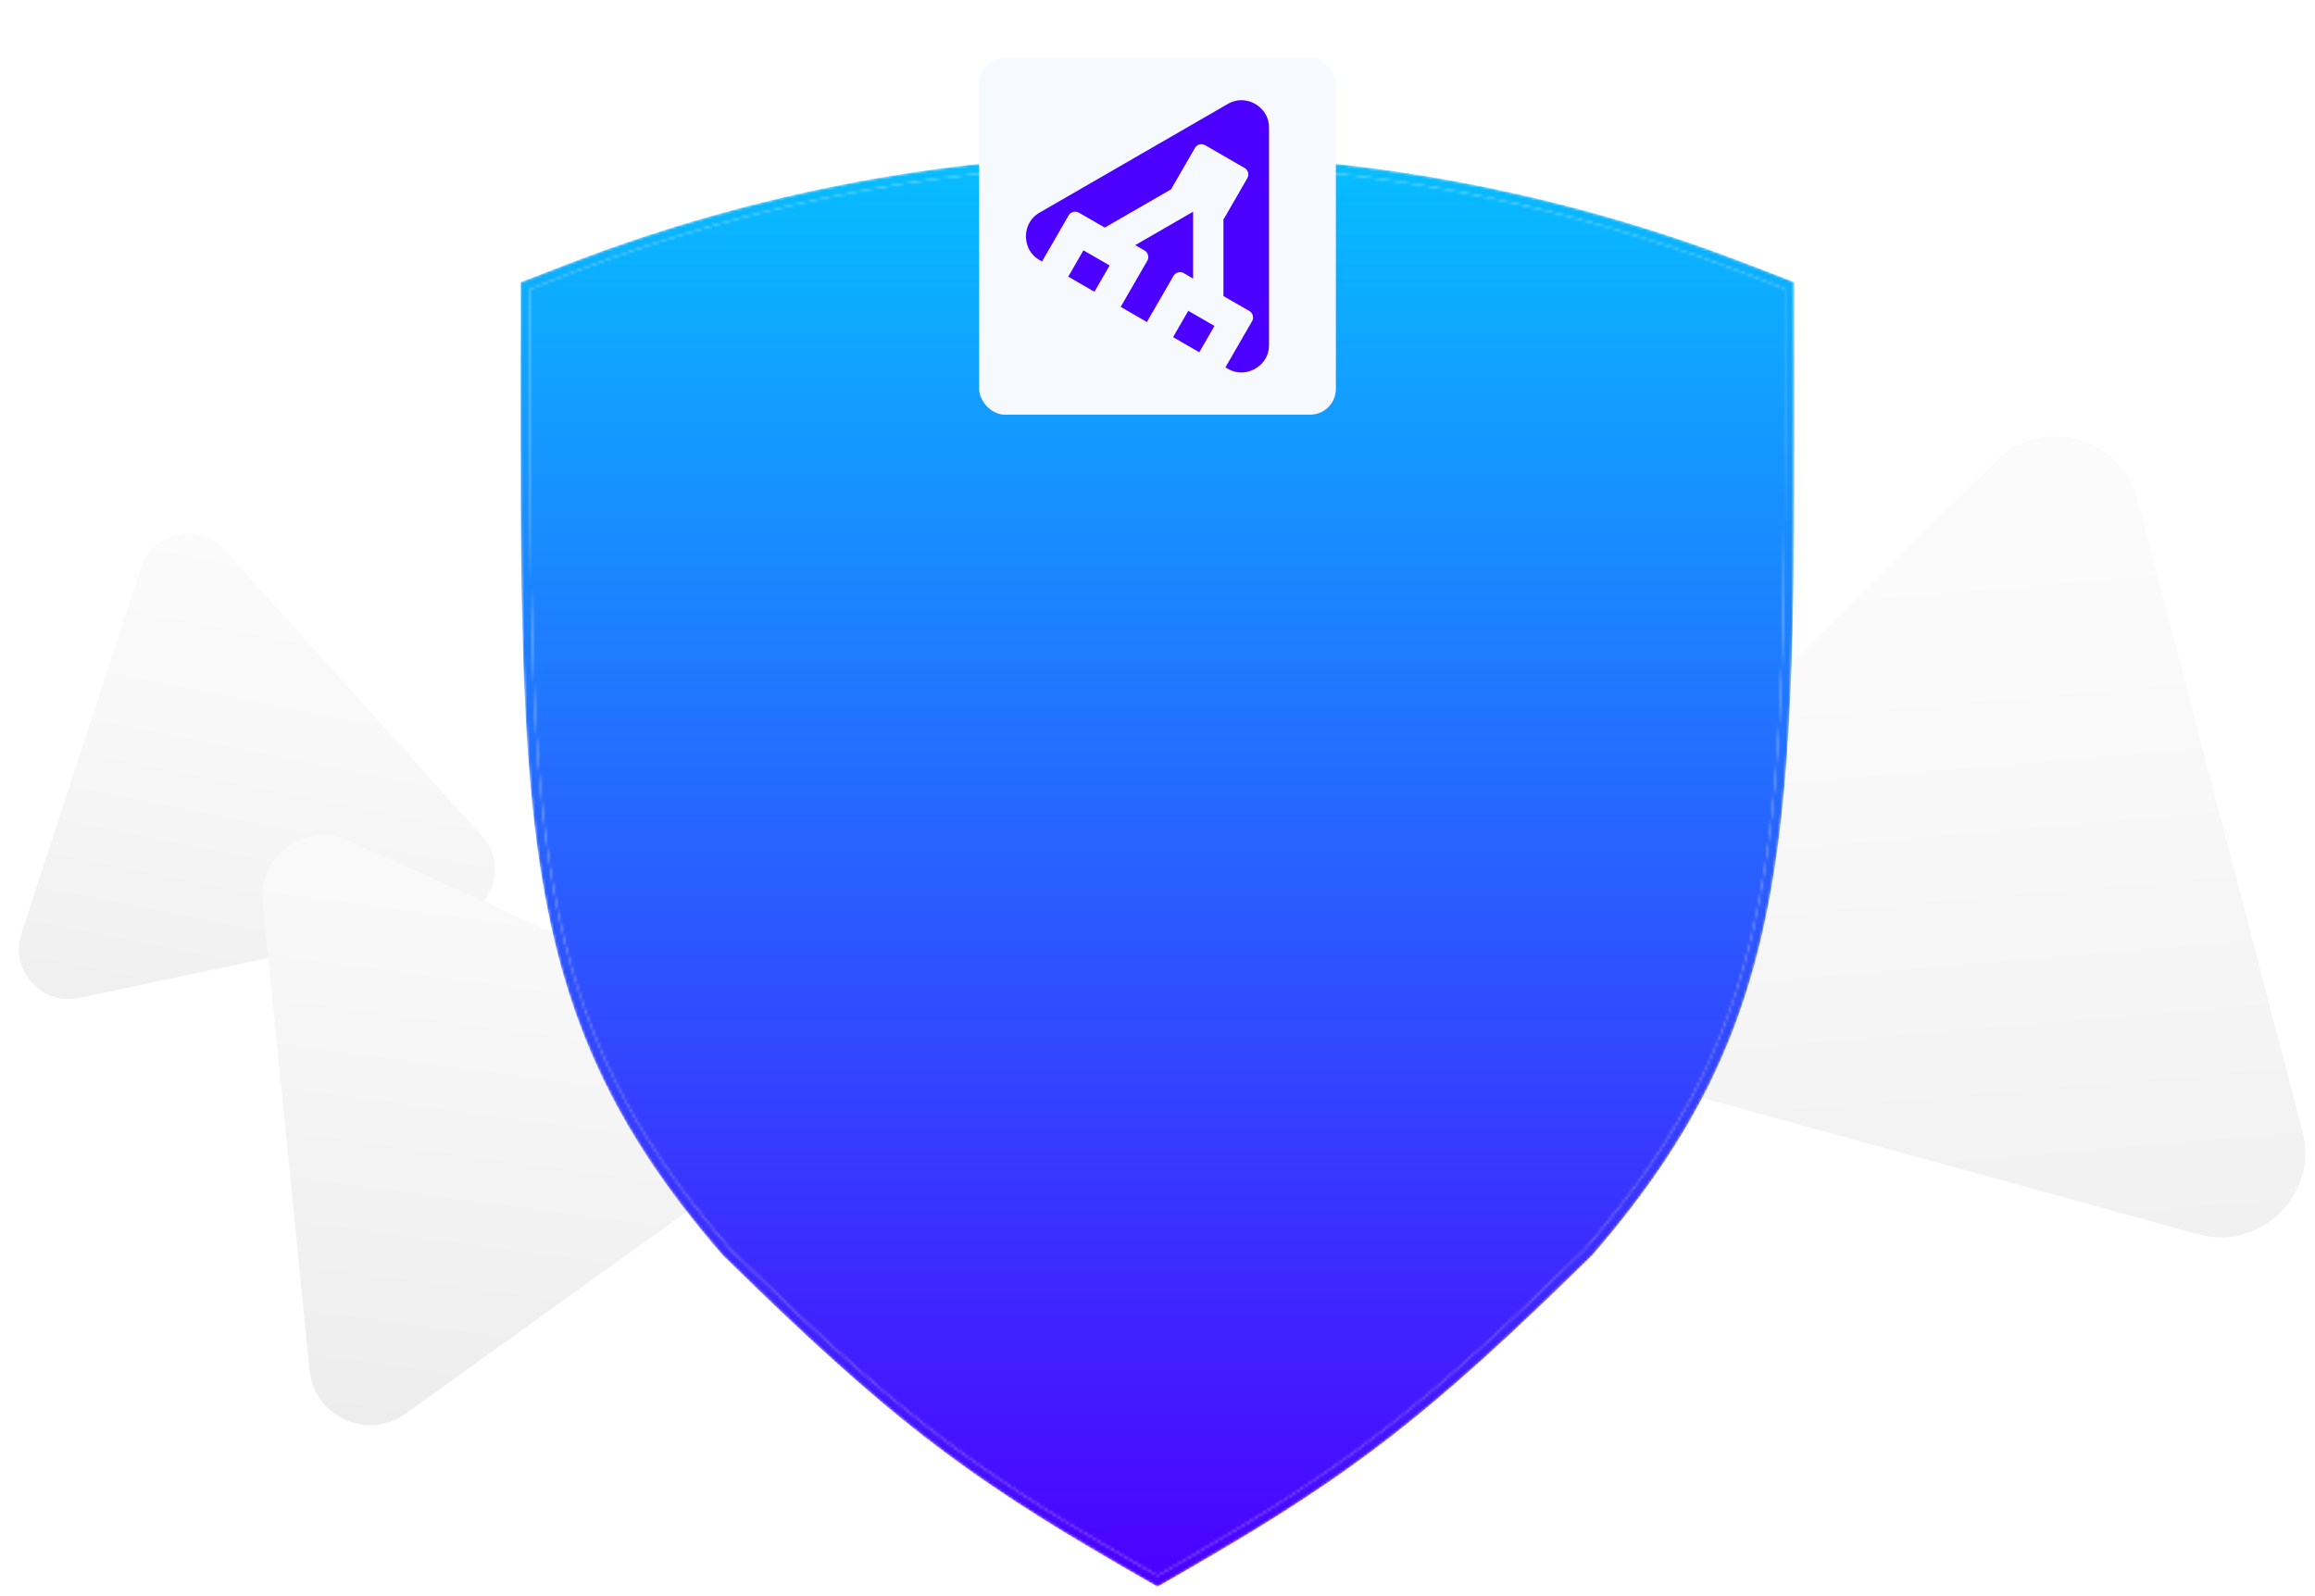
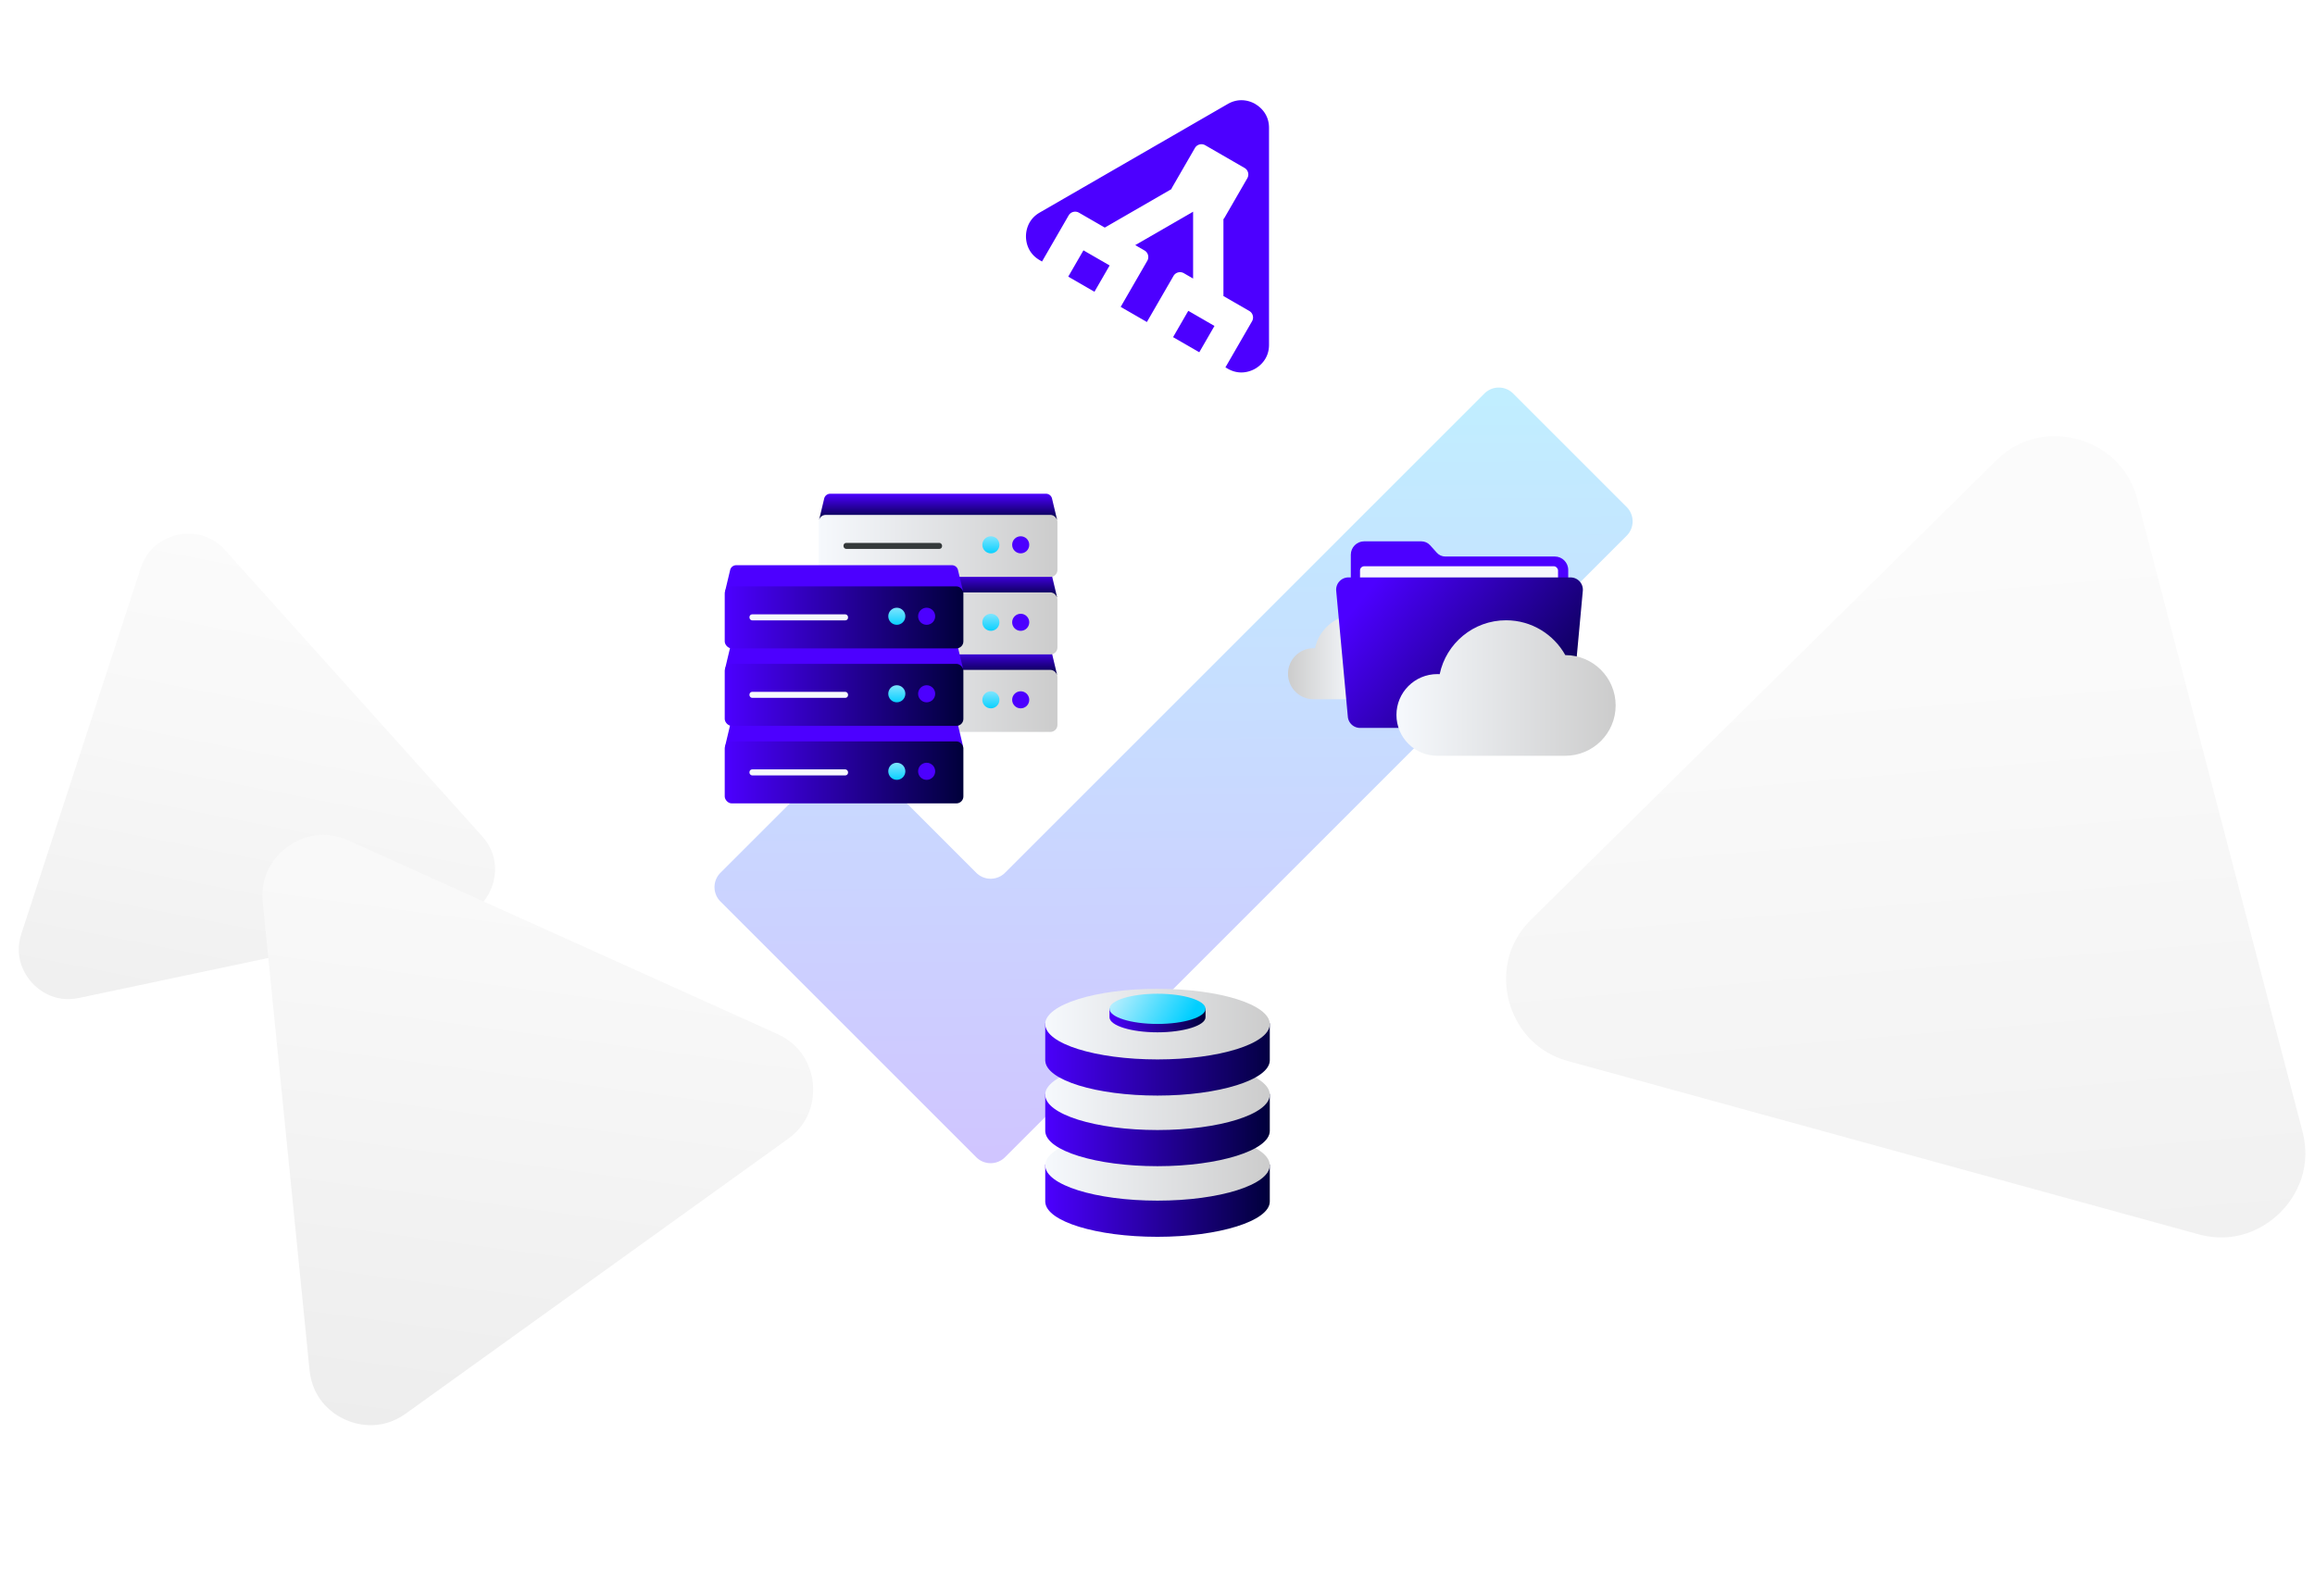
<svg xmlns="http://www.w3.org/2000/svg" xmlns:xlink="http://www.w3.org/1999/xlink" data-name="Layer 2" viewBox="0 0 870 600">
  <defs>
    <linearGradient id="a" x1="141.69" x2="15.76" y1="111.5" y2="754.25" gradientUnits="userSpaceOnUse">
      <stop offset="0" stop-color="#fff" />
      <stop offset=".26" stop-color="#f8f8f8" />
      <stop offset=".62" stop-color="#e6e6e6" />
      <stop offset="1" stop-color="#ccc" />
    </linearGradient>
    <linearGradient xlink:href="#a" id="m" x1="231.42" x2="123.15" y1="153.84" y2="963.5" />
    <linearGradient id="n" x1="679.17" x2="767.43" y1="-37.89" y2="1007.82" gradientUnits="userSpaceOnUse">
      <stop offset="0" stop-color="#fff" />
      <stop offset=".28" stop-color="#fafafa" />
      <stop offset=".56" stop-color="#eee" />
      <stop offset=".84" stop-color="#dadada" />
      <stop offset="1" stop-color="#ccc" />
    </linearGradient>
    <linearGradient id="l" x1="440.13" x2="442.34" y1="117.16" y2="475.2" gradientUnits="userSpaceOnUse">
      <stop offset="0" stop-color="#00cfff" />
      <stop offset="1" stop-color="#4c00ff" />
    </linearGradient>
    <linearGradient id="b" x1="392.8" x2="477.2" y1="451.33" y2="451.33" gradientUnits="userSpaceOnUse">
      <stop offset="0" stop-color="#4c00ff" />
      <stop offset="1" stop-color="#00003a" />
    </linearGradient>
    <linearGradient id="c" x1="392.8" x2="477.38" y1="438.06" y2="438.06" gradientUnits="userSpaceOnUse">
      <stop offset="0" stop-color="#f6f9fd" />
      <stop offset="1" stop-color="#ccc" />
    </linearGradient>
    <linearGradient xlink:href="#b" id="o" y1="424.79" y2="424.79" />
    <linearGradient xlink:href="#c" id="p" x1="392.66" x2="477.22" y1="411.52" y2="411.52" />
    <linearGradient xlink:href="#b" id="q" x1="390.39" x2="481.04" y1="398.25" y2="398.25" />
    <linearGradient xlink:href="#c" id="r" x1="392.53" x2="476.92" y1="384.98" y2="384.98" />
    <linearGradient xlink:href="#b" id="s" x1="416.95" x2="453.05" y1="383.57" y2="383.57" />
    <linearGradient id="d" x1="412.74" x2="445.51" y1="365.87" y2="385.54" gradientUnits="userSpaceOnUse">
      <stop offset="0" stop-color="#f6f9fd" />
      <stop offset="1" stop-color="#00cfff" />
    </linearGradient>
    <linearGradient id="e" x1="352.55" x2="352.55" y1="254.04" y2="243.88" gradientUnits="userSpaceOnUse">
      <stop offset="0" stop-color="#00003a" />
      <stop offset="1" stop-color="#4c00ff" />
    </linearGradient>
    <linearGradient xlink:href="#c" id="t" x1="307.71" x2="397.4" y1="263.48" y2="263.48" gradientTransform="translate(705.1 526.96) rotate(-180)" />
    <linearGradient xlink:href="#d" id="u" x1="372.38" x2="372.38" y1="253.34" y2="266.79" />
    <linearGradient xlink:href="#e" id="v" y1="224.9" y2="214.74" />
    <linearGradient xlink:href="#c" id="w" x1="307.71" x2="397.4" y1="234.34" y2="234.34" gradientTransform="translate(705.1 468.69) rotate(-180)" />
    <linearGradient xlink:href="#d" id="x" x1="372.38" x2="372.38" y1="224.2" y2="237.65" />
    <linearGradient xlink:href="#e" id="y" y1="195.77" y2="185.6" />
    <linearGradient xlink:href="#c" id="z" x1="307.71" x2="397.4" y1="205.2" y2="205.2" gradientTransform="translate(705.1 410.41) rotate(-180)" />
    <linearGradient xlink:href="#d" id="A" x1="372.38" x2="372.38" y1="195.06" y2="208.51" />
    <linearGradient xlink:href="#b" id="B" x1="272.36" x2="362.05" y1="290.34" y2="290.34" gradientTransform="translate(634.41 580.69) rotate(-180)" />
    <linearGradient xlink:href="#d" id="C" x1="337.03" x2="337.03" y1="280.2" y2="293.65" />
    <linearGradient xlink:href="#b" id="D" x1="272.36" x2="362.05" y1="261.21" y2="261.21" gradientTransform="translate(634.41 522.41) rotate(-180)" />
    <linearGradient xlink:href="#d" id="E" x1="337.03" x2="337.03" y1="251.06" y2="264.52" />
    <linearGradient xlink:href="#b" id="F" x1="272.36" x2="362.05" y1="232.07" y2="232.07" gradientTransform="translate(634.41 464.14) rotate(-180)" />
    <linearGradient xlink:href="#d" id="G" x1="337.03" x2="337.03" y1="221.93" y2="235.38" />
    <linearGradient id="H" x1="594.76" x2="543.3" y1="246.93" y2="246.93" gradientTransform="translate(-59.26)" gradientUnits="userSpaceOnUse">
      <stop offset=".5" stop-color="#f6f9fd" />
      <stop offset="1" stop-color="#ccc" />
    </linearGradient>
    <linearGradient xlink:href="#b" id="I" x1="517.15" x2="591.34" y1="218.3" y2="278.13" />
    <linearGradient xlink:href="#c" id="J" x1="524.8" x2="607.19" y1="258.64" y2="258.64" />
    <linearGradient id="g" x1="435" x2="435" y1="10.59" y2="595.3" gradientUnits="userSpaceOnUse">
      <stop offset=".14" stop-color="#e6be69" />
      <stop offset=".17" stop-color="#c6a156" />
      <stop offset=".23" stop-color="#9b7b3e" />
      <stop offset=".28" stop-color="#7d5f2c" />
      <stop offset=".32" stop-color="#6a4f21" />
      <stop offset=".35" stop-color="#64491e" />
      <stop offset=".43" stop-color="#e6be69" />
      <stop offset=".43" stop-color="#e0b865" />
      <stop offset=".44" stop-color="#ad8b4a" />
      <stop offset=".46" stop-color="#846834" />
      <stop offset=".47" stop-color="#674e24" />
      <stop offset=".47" stop-color="#563f1b" />
      <stop offset=".48" stop-color="#503a18" />
      <stop offset=".52" stop-color="#fff7cd" />
      <stop offset=".54" stop-color="#e6be69" />
      <stop offset=".56" stop-color="#fff7cd" />
      <stop offset=".7" stop-color="#fff7cd" />
      <stop offset=".77" stop-color="#fff3b8" />
      <stop offset=".87" stop-color="#ffec94" />
    </linearGradient>
    <linearGradient id="h" x1="435" x2="435" y1="14.91" y2="591.12" data-name="New Gradient Swatch copy" gradientUnits="userSpaceOnUse">
      <stop offset=".13" stop-color="#ffec94" />
      <stop offset=".23" stop-color="#fff3b8" />
      <stop offset=".3" stop-color="#fff7cd" />
      <stop offset=".44" stop-color="#fff7cd" />
      <stop offset=".46" stop-color="#e6be69" />
      <stop offset=".48" stop-color="#fff7cd" />
      <stop offset=".52" stop-color="#503a18" />
      <stop offset=".53" stop-color="#563f1b" />
      <stop offset=".53" stop-color="#674e24" />
      <stop offset=".54" stop-color="#846834" />
      <stop offset=".56" stop-color="#ad8b4a" />
      <stop offset=".57" stop-color="#e0b865" />
      <stop offset=".57" stop-color="#e6be69" />
      <stop offset=".65" stop-color="#64491e" />
      <stop offset=".68" stop-color="#6a4f21" />
      <stop offset=".72" stop-color="#7d5f2c" />
      <stop offset=".77" stop-color="#9b7b3e" />
      <stop offset=".83" stop-color="#c6a156" />
      <stop offset=".86" stop-color="#e6be69" />
    </linearGradient>
    <linearGradient id="i" x1="271.78" x2="570.75" y1="44.45" y2="415.04" gradientUnits="userSpaceOnUse">
      <stop offset="0" stop-color="#fff0a4" />
      <stop offset=".1" stop-color="#956d13" />
      <stop offset=".17" stop-color="#fff8d8" />
      <stop offset=".28" stop-color="#d3a84c" />
      <stop offset=".3" stop-color="#cc9b43" />
      <stop offset=".34" stop-color="#c9943d" />
      <stop offset=".42" stop-color="#c8923c" />
      <stop offset=".57" stop-color="#feefa4" />
      <stop offset=".7" stop-color="#feefa4" />
      <stop offset=".78" stop-color="#d3a84c" />
      <stop offset=".79" stop-color="#be9439" />
      <stop offset=".81" stop-color="#ac8228" />
      <stop offset=".82" stop-color="#9e761c" />
      <stop offset=".85" stop-color="#976f15" />
      <stop offset=".89" stop-color="#956d13" />
      <stop offset="1" stop-color="#feefa4" />
    </linearGradient>
    <linearGradient id="j" x1="230.35" x2="639.65" y1="324.42" y2="324.42" gradientUnits="userSpaceOnUse">
      <stop offset="0" stop-color="#fff0a4" />
      <stop offset=".17" stop-color="#fff8d8" />
      <stop offset=".32" stop-color="#d3a84c" />
      <stop offset=".39" stop-color="#ddb961" />
      <stop offset=".54" stop-color="#f9e699" />
      <stop offset=".57" stop-color="#feefa4" />
      <stop offset=".7" stop-color="#feefa4" />
      <stop offset=".84" stop-color="#d3a84c" />
      <stop offset="1" stop-color="#feefa4" />
    </linearGradient>
    <linearGradient id="k" x1="591.14" x2="263.23" y1="80.33" y2="267.9" gradientUnits="userSpaceOnUse">
      <stop offset="0" />
      <stop offset="1" stop-color="#fff" />
    </linearGradient>
    <linearGradient xlink:href="#l" id="L" x1="435" x2="435" y1="10.59" y2="595.3" />
    <filter id="f" width="478.76" height="538.57" x="195.62" y="57.95" color-interpolation-filters="sRGB" filterUnits="userSpaceOnUse">
      <feColorMatrix result="cm" values="-1 0 0 0 1 0 -1 0 0 1 0 0 -1 0 1 0 0 0 1 0" />
    </filter>
    <filter id="M" width="156" height="156" x="357.31" y="11.49" filterUnits="userSpaceOnUse">
      <feOffset />
      <feGaussianBlur result="blur" stdDeviation="3.36" />
      <feFlood flood-color="#00002d" flood-opacity=".2" />
      <feComposite in2="blur" operator="in" />
      <feComposite in="SourceGraphic" />
    </filter>
    <mask id="K" width="478.76" height="538.57" x="195.62" y="57.95" maskUnits="userSpaceOnUse">
      <g filter="url(#f)">
        <path fill="url(#g)" d="M674.36 133.04c0-9.07-.02 1.63-.02-7.9v-19.09l-17.81-6.87c-70.95-27.36-145.5-41.23-221.59-41.23-76.02 0-150.54 13.88-221.47 41.23l-17.81 6.87v19.09c0 9.53 0-1.18-.02 7.9-.17 180.84-.27 250.46 75.26 338l.76.88.83.81c59.7 58.51 88.87 81.23 148.59 115.74l13.92 8.04 13.92-8.04c59.73-34.51 88.89-57.22 148.59-115.74l.83-.81.76-.88c75.53-87.55 75.43-157.16 75.26-338Zm-78.01 335.63-.66.77-.72.71c-59.44 58.26-88.46 80.86-147.87 115.19l-12.1 6.99-12.1-6.99c-59.41-34.32-88.43-56.93-147.87-115.19l-.72-.71-.66-.77C199 382.15 199.1 313.01 199.27 133.04c0-9.07.02 1.63.02-7.9v-16.6l15.49-5.97c70.52-27.19 144.59-40.98 220.17-40.99 75.65 0 149.75 13.79 220.28 40.99l15.49 5.97v16.6c0 9.53 0-1.17.02 7.9.17 179.97.27 249.11-74.38 335.63Z" />
        <path fill="url(#h)" d="M422.9 585.33c-59.41-34.32-88.43-56.93-147.87-115.19l-.72-.71-.66-.77C199 382.14 199.1 313 199.27 133.03c0-9.07.02 1.63.02-7.9v-16.6l15.49-5.97c70.52-27.19 144.59-40.98 220.17-40.99 75.65 0 149.75 13.79 220.28 40.99l15.49 5.97v16.6c0 9.53 0-1.17.02 7.9.17 179.97.27 249.11-74.38 335.63l-.66.77-.72.71C535.54 528.4 506.52 551 447.11 585.33l-12.1 6.99-12.1-6.99Z" />
-         <path fill="url(#i)" d="M646.52 125.14c-44.59-17.19-118.32-39.38-211.58-39.37-93.2 0-166.89 22.18-211.47 39.37 0 195.96-3.8 243.95 68.49 327.73 57.94 56.79 85.2 78.1 143.04 111.52 57.83-33.41 85.09-54.73 143.04-111.52 72.28-83.78 68.49-131.76 68.49-327.73Zm-16.75 188.22c-4.32 27.94-10.79 51.77-19.79 72.87-9.39 22.03-21.87 41.93-38.13 60.84-56.12 54.98-82.64 75.93-136.86 107.53-54.21-31.59-80.74-52.54-136.86-107.53-16.26-18.9-28.74-38.81-38.13-60.84-8.99-21.1-15.47-44.94-19.79-72.87-8.45-54.65-8.39-93.33-8.3-180.29 0-7.22.01 5.42.02-2.09 65.13-24.38 133.39-36.73 203-36.74 69.68 0 137.97 12.36 203.11 36.74 0 7.51 0-5.13.02 2.09.08 86.96.15 125.64-8.3 180.29Z" />
+         <path fill="url(#i)" d="M646.52 125.14c-44.59-17.19-118.32-39.38-211.58-39.37-93.2 0-166.89 22.18-211.47 39.37 0 195.96-3.8 243.95 68.49 327.73 57.94 56.79 85.2 78.1 143.04 111.52 57.83-33.41 85.09-54.73 143.04-111.52 72.28-83.78 68.49-131.76 68.49-327.73Zm-16.75 188.22Z" />
        <path fill="url(#j)" d="M435 554.6c-54.21-31.59-85.74-52.54-141.86-107.53-16.26-18.9-28.74-38.81-38.13-60.84-8.99-21.1-15.47-44.94-19.79-72.87-8.45-54.65-3.39-93.33-3.3-180.29 0-7.22.01 5.42.02-2.09 65.13-24.38 133.39-36.73 203-36.74 69.68 0 137.97 12.36 203.11 36.74 0 7.51 0-5.13.02 2.09.08 86.96 5.15 125.64-3.3 180.29-4.32 27.94-10.79 51.77-19.79 72.87-9.39 22.03-26.87 41.93-43.13 60.84-56.12 54.98-82.64 75.93-136.86 107.53Z" />
        <path fill="#fff" d="M435 554.6c-54.21-31.59-85.74-52.54-141.86-107.53-16.26-18.9-28.74-38.81-38.13-60.84-8.99-21.1-15.47-44.94-19.79-72.87-8.45-54.65-3.39-93.33-3.3-180.29 0-7.22.01 5.42.02-2.09 65.13-24.38 133.39-36.73 203-36.74 69.68 0 137.97 12.36 203.11 36.74 0 7.51 0-5.13.02 2.09.08 86.96 5.15 125.64-3.3 180.29-4.32 27.94-10.79 51.77-19.79 72.87-9.39 22.03-26.87 41.93-43.13 60.84-56.12 54.98-82.64 75.93-136.86 107.53Z" opacity=".25" />
        <path fill="url(#k)" d="M638.07 133.08c0-7.22-.01 5.42-.02-2.09-65.14-24.38-133.43-36.74-203.11-36.74-69.61 0-137.88 12.37-203 36.74 0 7.51 0-5.13-.02 2.09-.08 86.96-.15 125.64 8.3 180.29 4.32 27.94 8.79 51.77 17.79 72.87 4.41 10.35 11.52 20.23 17.37 29.76 91.22-188.21 257.99-221.57 362.69-242.89.02-12.9 0-26.24 0-40.04Z" opacity=".4" />
        <path fill="#e6be69" d="M303.93 452.63c-16.26-18.9-33.74-38.81-43.13-60.84-8.99-21.1-15.47-44.94-19.79-72.87-8.45-54.65-3.39-93.33-3.3-180.29 0-7.22.01 5.42.02-2.09 65.13-24.38 133.39-36.73 203-36.74 67.62 0 133.93 11.64 197.33 34.61v-3.43c-65.14-24.38-133.43-36.74-203.11-36.74-69.61 0-137.88 12.37-203 36.74 0 7.51 0-5.13-.02 2.09-.08 86.96-5.15 125.64 3.3 180.29 4.32 27.94 10.79 51.77 19.79 72.87 9.39 22.03 26.87 41.93 43.13 60.84 5.99 5.87 11.64 11.35 17.03 16.5-3.62-3.5-7.36-7.13-11.25-10.94Z" />
      </g>
    </mask>
  </defs>
  <path fill="url(#a)" d="m84.64 206.84 96.59 107.55c6.52 7.27 4.89 15.24 3.87 18.33-1.01 3.09-4.39 10.51-13.95 12.53L29.73 375.13c-9.56 2.02-15.64-3.39-17.82-5.82-2.18-2.43-6.9-9.06-3.87-18.33l10.66-32.67.18-.55 1.03-3.15 32.43-99.4.54-1.65c3.02-9.29 10.76-11.85 13.95-12.53 3.18-.67 11.29-1.45 17.82 5.82Z" />
  <path fill="url(#m)" d="m130.97 315.95 161.14 72.72c10.88 4.92 12.99 14.65 13.38 18.61.39 3.96.27 13.93-9.43 20.9L152.52 531.37c-9.7 6.97-19.18 3.92-22.81 2.28-3.64-1.64-12.19-6.74-13.38-18.61l-4.18-41.82-.07-.71-.4-4.03-12.74-127.24-.21-2.12c-1.2-11.88 6.19-18.57 9.43-20.9 3.22-2.32 11.92-7.19 22.81-2.28Z" />
  <path fill="url(#n)" d="m803.28 187.77 61.99 237.46c4.18 16.05-4.5 26.8-8.43 30.67-3.93 3.87-14.8 12.44-30.79 8.04l-236.63-65.03c-15.99-4.39-20.96-17.29-22.36-22.65-1.4-5.36-3.36-19.04 8.43-30.67l41.52-40.98.7-.69 4-3.95 126.31-124.73 2.1-2.07c11.79-11.66 25.46-9.51 30.79-8.04 5.31 1.46 18.16 6.6 22.36 22.65Z" />
  <path fill="none" d="M0 0h870v600H0z" />
  <path fill="url(#l)" d="m611.38 190.65-42.78-42.78a7.636 7.636 0 0 0-10.69 0L377.64 328.14a7.636 7.636 0 0 1-10.69 0l-42.78-42.78a7.636 7.636 0 0 0-10.69 0l-42.78 42.78a7.636 7.636 0 0 0 0 10.69l96.24 96.24a7.636 7.636 0 0 0 10.69 0l233.74-233.74a7.636 7.636 0 0 0 0-10.69Z" opacity=".25" />
  <path fill="url(#b)" d="M392.83 451.94c.47 7.2 19.17 12.99 42.17 12.99s42.2-5.94 42.2-13.27v-13.92h-84.39v14.2h.02Z" />
  <ellipse cx="435" cy="438.06" fill="url(#c)" rx="42.2" ry="13.27" />
  <path fill="url(#o)" d="M392.83 425.39c.47 7.2 19.17 12.99 42.17 12.99s42.2-5.94 42.2-13.27v-13.92h-84.39v14.2h.02Z" />
  <ellipse cx="435" cy="411.52" fill="url(#p)" rx="42.2" ry="13.27" />
  <path fill="url(#q)" d="M392.83 398.85c.47 7.2 19.17 12.99 42.17 12.99s42.2-5.94 42.2-13.27v-13.92h-84.39v14.2h.02Z" />
  <ellipse cx="435" cy="384.98" fill="url(#r)" rx="42.2" ry="13.27" />
  <path fill="url(#s)" d="M416.96 382.5c.2 3.08 8.2 5.56 18.04 5.56s18.05-2.54 18.05-5.68v-3.29h-36.09v3.41Z" />
  <ellipse cx="435" cy="379.23" fill="url(#d)" rx="18.05" ry="5.68" />
  <path fill="url(#e)" d="M393.09 243.88h-81.08c-1.08 0-2.02.74-2.27 1.79l-1.88 7.88 2.31.49h84.76l2.31-.49-1.88-7.88a2.332 2.332 0 0 0-2.27-1.79Z" />
  <rect width="89.69" height="23.31" x="307.71" y="251.83" fill="url(#t)" rx="2.62" ry="2.62" transform="translate(705.1 526.96) rotate(180)" />
  <circle cx="383.59" cy="263.07" r="3.21" fill="#4c00ff" />
  <circle cx="372.38" cy="263.07" r="3.21" fill="url(#u)" />
  <rect width="37.04" height="2.26" x="317.01" y="262.35" fill="#34393a" rx="1.01" ry="1.01" transform="translate(671.05 526.96) rotate(-180)" />
  <path fill="url(#v)" d="M393.09 214.74h-81.08c-1.08 0-2.02.74-2.27 1.79l-1.88 7.88 2.31.49h84.76l2.31-.49-1.88-7.88a2.332 2.332 0 0 0-2.27-1.79Z" />
  <rect width="89.69" height="23.31" x="307.71" y="222.69" fill="url(#w)" rx="2.62" ry="2.62" transform="translate(705.1 468.69) rotate(180)" />
  <circle cx="383.59" cy="233.93" r="3.21" fill="#4c00ff" />
  <circle cx="372.38" cy="233.93" r="3.21" fill="url(#x)" />
  <rect width="37.04" height="2.26" x="317.01" y="233.21" fill="#34393a" rx="1.01" ry="1.01" transform="translate(671.05 468.69) rotate(-180)" />
  <path fill="url(#y)" d="M393.09 185.6h-81.08c-1.08 0-2.02.74-2.27 1.79l-1.88 7.88 2.31.49h84.76l2.31-.49-1.88-7.88a2.332 2.332 0 0 0-2.27-1.79Z" />
  <rect width="89.69" height="23.31" x="307.71" y="193.55" fill="url(#z)" rx="2.62" ry="2.62" transform="translate(705.1 410.41) rotate(180)" />
  <circle cx="383.59" cy="204.8" r="3.21" fill="#4c00ff" />
  <circle cx="372.38" cy="204.8" r="3.21" fill="url(#A)" />
  <rect width="37.04" height="2.26" x="317.01" y="204.07" fill="#34393a" rx="1.01" ry="1.01" transform="translate(671.05 410.41) rotate(-180)" />
  <path fill="#4c00ff" d="M357.75 270.74h-81.08c-1.08 0-2.02.74-2.27 1.79l-1.88 7.88 2.31.49h84.76l2.31-.49-1.88-7.88a2.332 2.332 0 0 0-2.27-1.79Z" />
  <rect width="89.69" height="23.31" x="272.36" y="278.69" fill="url(#B)" rx="2.62" ry="2.62" transform="translate(634.41 580.69) rotate(180)" />
  <circle cx="348.24" cy="289.94" r="3.21" fill="#4c00ff" />
  <circle cx="337.03" cy="289.94" r="3.21" fill="url(#C)" />
  <rect width="37.04" height="2.26" x="281.66" y="289.21" fill="#f6f9fd" rx="1.01" ry="1.01" transform="translate(600.36 580.69) rotate(-180)" />
  <path fill="#4c00ff" d="M357.75 241.6h-81.08c-1.08 0-2.02.74-2.27 1.79l-1.88 7.88 2.31.49h84.76l2.31-.49-1.88-7.88a2.332 2.332 0 0 0-2.27-1.79Z" />
  <rect width="89.69" height="23.31" x="272.36" y="249.55" fill="url(#D)" rx="2.62" ry="2.62" transform="translate(634.41 522.41) rotate(180)" />
  <circle cx="348.24" cy="260.8" r="3.21" fill="#4c00ff" />
  <circle cx="337.03" cy="260.8" r="3.21" fill="url(#E)" />
  <rect width="37.04" height="2.26" x="281.66" y="260.08" fill="#f6f9fd" rx="1.01" ry="1.01" transform="translate(600.36 522.41) rotate(-180)" />
  <path fill="#4c00ff" d="M357.75 212.47h-81.08c-1.08 0-2.02.74-2.27 1.79l-1.88 7.88 2.31.49h84.76l2.31-.49-1.88-7.88a2.332 2.332 0 0 0-2.27-1.79Z" />
  <rect width="89.69" height="23.31" x="272.36" y="220.41" fill="url(#F)" rx="2.62" ry="2.62" transform="translate(634.41 464.14) rotate(180)" />
  <circle cx="348.24" cy="231.66" r="3.21" fill="#4c00ff" />
  <circle cx="337.03" cy="231.66" r="3.21" fill="url(#G)" />
  <rect width="37.04" height="2.26" x="281.66" y="230.94" fill="#f6f9fd" rx="1.01" ry="1.01" transform="translate(600.36 464.14) rotate(-180)" />
  <path fill="url(#H)" d="M523.69 239.21c-2.72-4.88-7.93-8.18-13.91-8.18-7.67 0-14.07 5.43-15.58 12.66-.19-.01-.37-.02-.56-.02-5.3 0-9.59 4.29-9.59 9.59s4.29 9.59 9.59 9.59h30.05c6.53 0 11.82-5.29 11.82-11.82s-5.29-11.82-11.82-11.82Z" />
  <path fill="#4c00ff" d="M584.31 258.56h-71.62c-2.78 0-5.04-2.25-5.04-5.04v-44.99c0-2.78 2.25-5.04 5.04-5.04h21.46c1.25 0 2.45.53 3.29 1.47l2.56 2.84c.8.89 1.94 1.4 3.13 1.4h41.18c2.78 0 5.04 2.25 5.04 5.04v39.29c0 2.78-2.25 5.04-5.04 5.04Z" />
  <rect width="74.42" height="44.97" x="511.11" y="212.86" fill="#f6f9fd" rx="1.58" ry="1.58" />
  <path fill="url(#I)" d="M585.88 273.63h-74.75a4.62 4.62 0 0 1-4.6-4.2l-4.37-47.33a4.614 4.614 0 0 1 4.6-5.04h83.48a4.62 4.62 0 0 1 4.6 5.04l-4.37 47.33a4.62 4.62 0 0 1-4.6 4.2Z" />
  <path fill="url(#J)" d="M588.27 246.27h-.01c-4.35-7.81-12.69-13.1-22.27-13.1-12.28 0-22.53 8.69-24.94 20.26-.3-.02-.6-.03-.9-.03-8.48 0-15.35 6.87-15.35 15.35s6.87 15.35 15.35 15.35h48.11c10.45 0 18.92-8.47 18.92-18.92s-8.47-18.92-18.92-18.92Z" />
  <g mask="url(#K)">
-     <path fill="url(#L)" d="M674.36 133.04c0-9.07-.02 1.63-.02-7.9v-19.09l-17.81-6.87c-70.95-27.36-145.5-41.23-221.59-41.23-76.02 0-150.54 13.88-221.47 41.23l-17.81 6.87v19.09c0 9.53 0-1.18-.02 7.9-.17 180.84-.27 250.46 75.26 338l.76.88.83.81c59.7 58.51 88.87 81.23 148.59 115.74l13.92 8.04 13.92-8.04c59.73-34.51 88.89-57.22 148.59-115.74l.83-.81.76-.88c75.53-87.55 75.43-157.16 75.26-338Z" />
-   </g>
-   <rect width="134.08" height="134.08" x="367.96" y="21.81" fill="#f6f9fd" filter="url(#M)" rx="9.72" ry="9.72" />
+     </g>
  <g fill="#4c00ff">
    <path d="m440.854 126.735 5.71-9.89 9.846 5.685-5.71 9.89zM426.62 92.14l3.5 2.02c1.36.78 1.82 2.52 1.04 3.88l-10 17.32 9.85 5.69 10-17.32a2.842 2.842 0 0 1 3.88-1.04l3.49 2.02V79.58l-21.76 12.57ZM401.457 103.993l5.71-9.89 9.846 5.685-5.71 9.89z" />
    <path d="M471.75 39.09c-1.55-.9-5.67-2.69-10.35 0l-70.65 40.8c-4.67 2.69-5.18 7.16-5.18 8.96s.5 6.26 5.18 8.96l.85.5 10-17.32a2.842 2.842 0 0 1 3.88-1.04l9.71 5.6 25.04-14.46c.06-.2.14-.4.25-.59l8.58-14.86a2.842 2.842 0 0 1 3.88-1.04l14.77 8.53c1.36.78 1.82 2.52 1.04 3.88l-8.58 14.86c-.11.19-.24.36-.39.51v28.91l9.71 5.6c1.36.78 1.82 2.52 1.04 3.88l-10 17.32.85.5c4.67 2.69 8.79.9 10.35 0s5.18-3.57 5.18-8.96V48.06c0-5.39-3.62-8.06-5.18-8.96Z" />
  </g>
</svg>